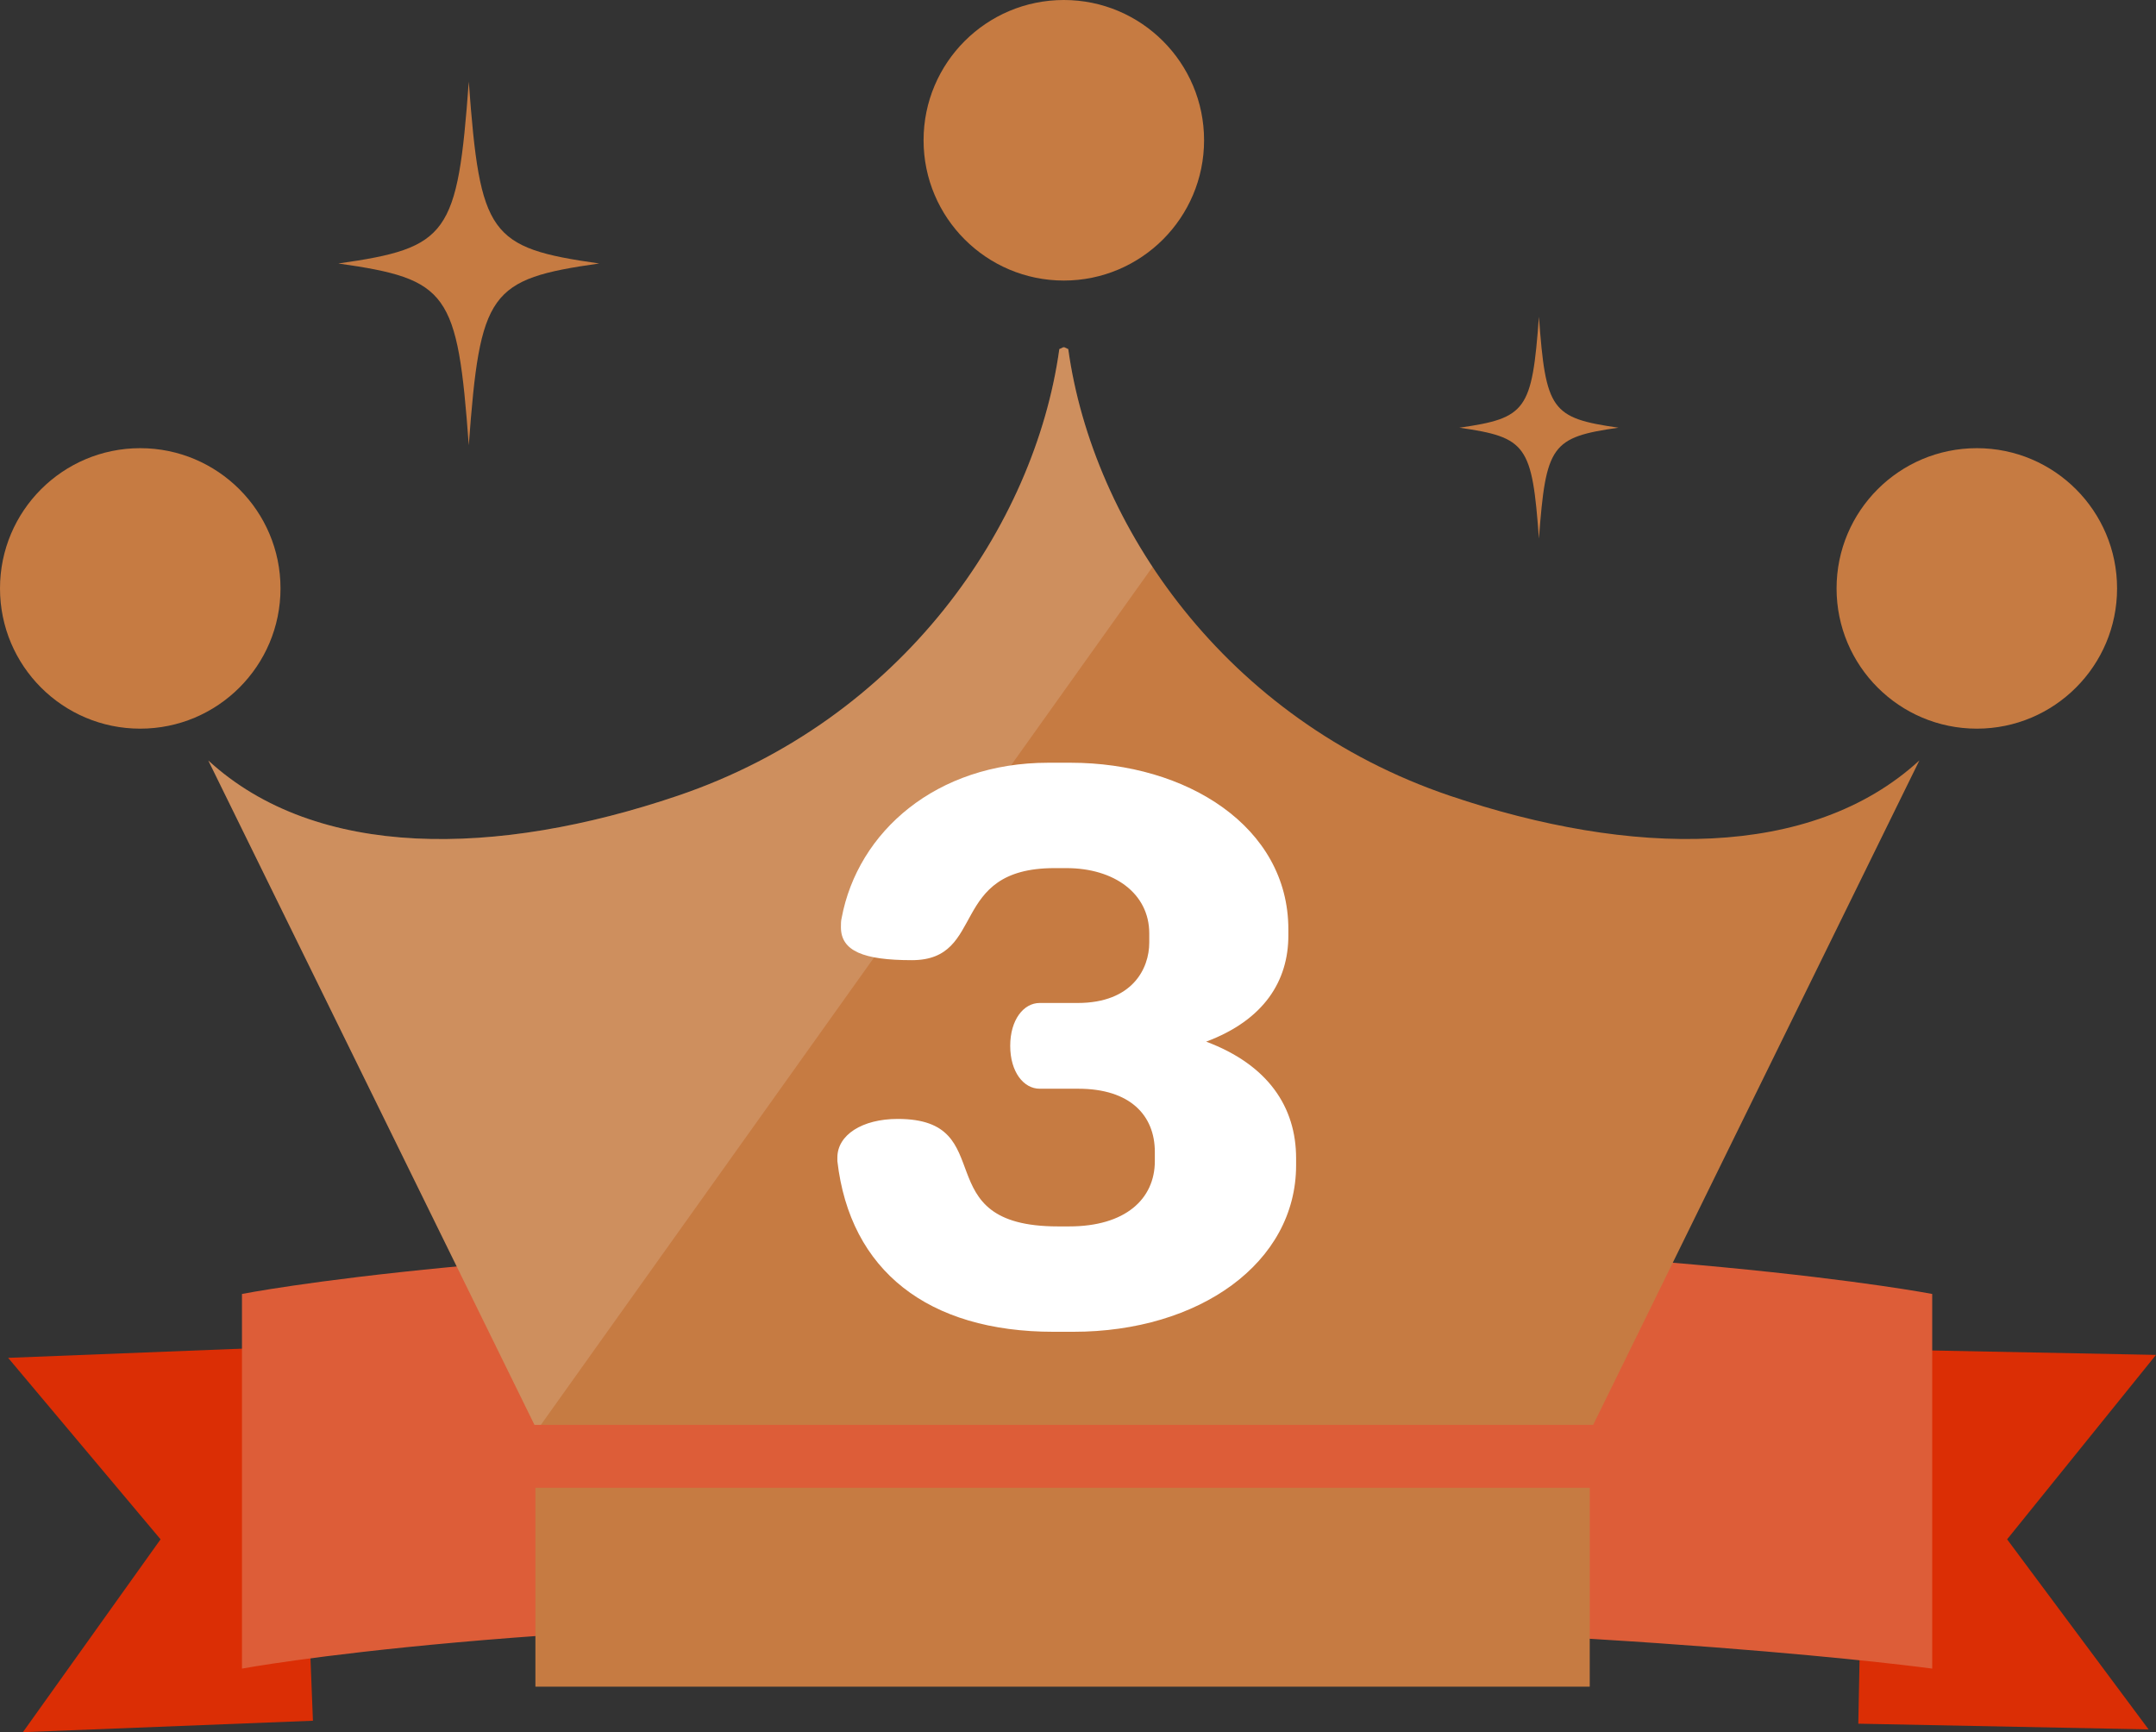
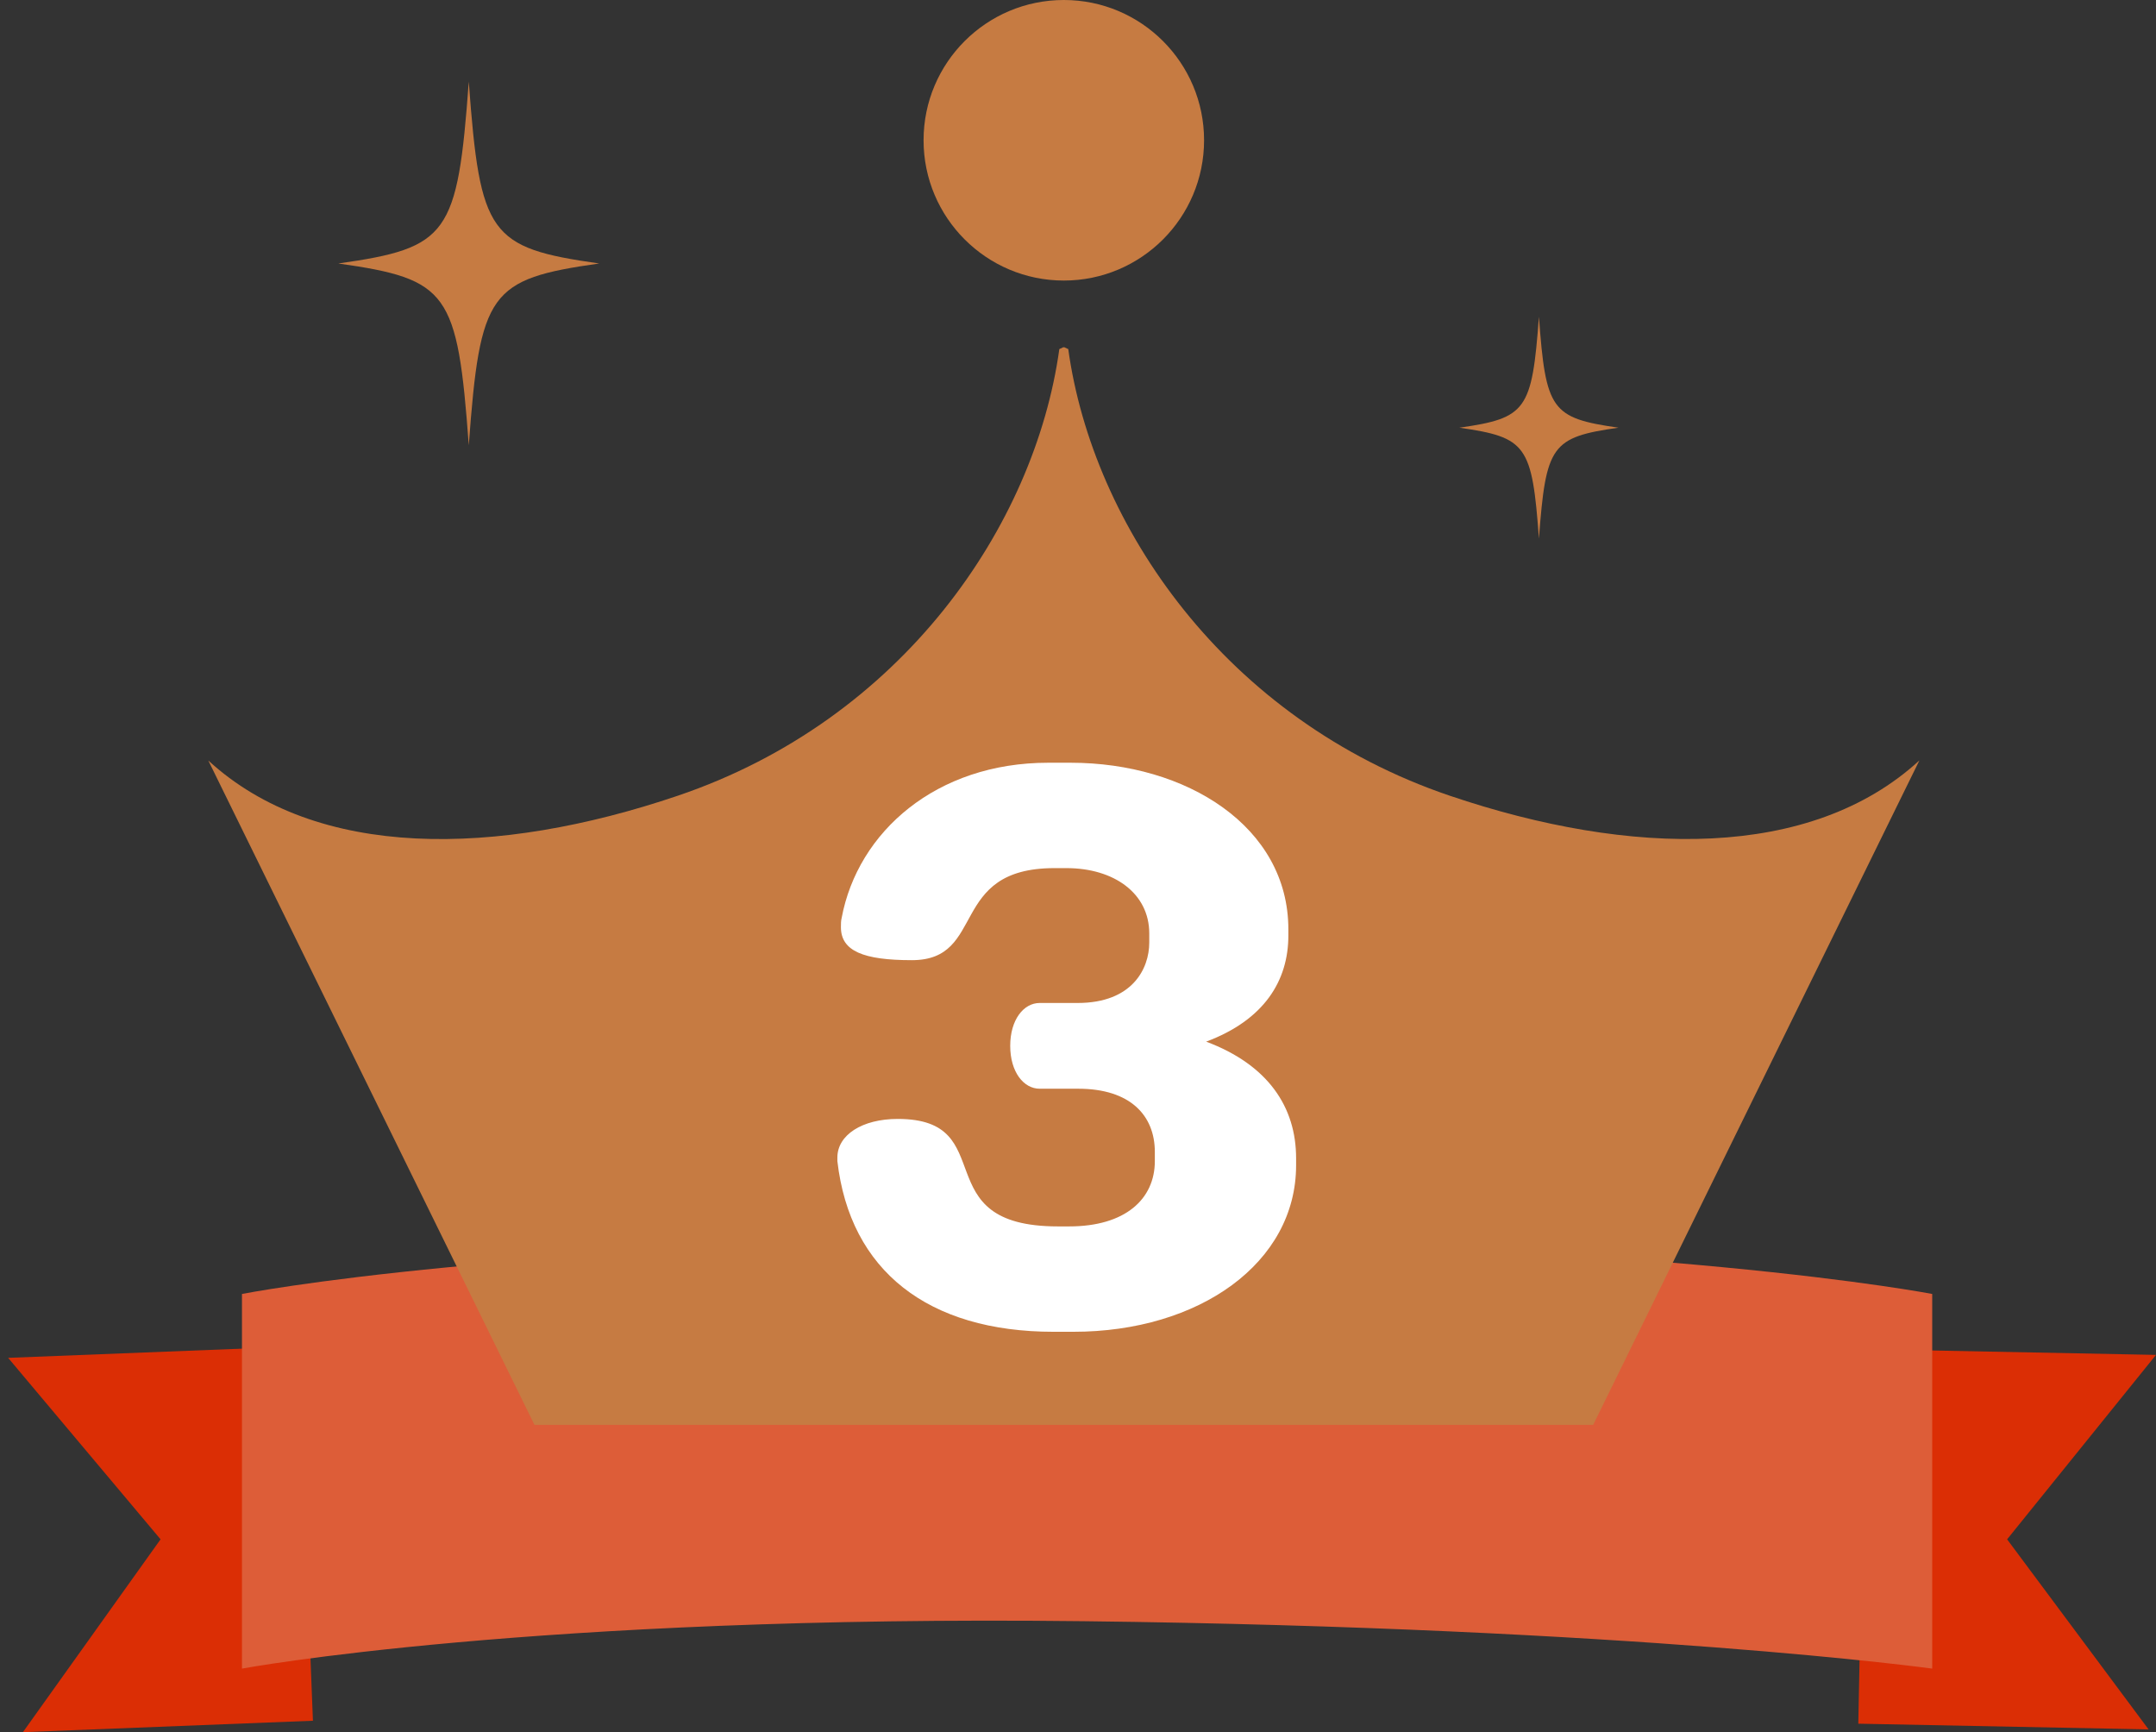
<svg xmlns="http://www.w3.org/2000/svg" id="_レイヤー_2" data-name="レイヤー 2" viewBox="0 0 328.43 263.82">
  <rect x="0" y="0" width="328.43" height="263.82" fill="#333333" stroke="none" />
  <defs>
    <style>
      .cls-1 {
        clip-path: url(#clippath);
      }

      .cls-2 {
        fill: none;
      }

      .cls-2, .cls-3, .cls-4, .cls-5, .cls-6, .cls-7 {
        stroke-width: 0px;
      }

      .cls-3 {
        opacity: .15;
      }

      .cls-3, .cls-7 {
        fill: #fff;
      }

      .cls-4 {
        fill: #db2e05;
      }

      .cls-5 {
        fill: #c67b42;
      }

      .cls-6 {
        fill: #dd5d38;
      }
    </style>
    <clipPath id="clippath">
-       <path class="cls-2" d="m292.38,115.83l-49.69,101.19H81.42L31.73,115.83c16.51,15.16,43.93,14.71,71.5,5.37,34.22-11.59,54.41-41.15,58.14-68.03l.62-.29.06.03.06-.03.62.29c3.73,26.88,23.92,56.44,58.14,68.03,27.57,9.33,54.99,9.78,71.5-5.37h.01Z" />
-     </clipPath>
+       </clipPath>
  </defs>
  <g id="_レイヤー_1-2" data-name="レイヤー 1">
    <g id="Layer_1-2" data-name="Layer 1-2">
      <g>
        <g>
          <polygon class="cls-4" points="47.67 262.08 3.49 263.82 24.46 234.45 1.24 206.81 45.42 205.07 47.67 262.08" />
          <polygon class="cls-4" points="283.08 262.53 327.3 263.4 305.75 234.45 328.43 206.36 284.21 205.49 283.08 262.53" />
          <path class="cls-6" d="m36.86,197.08s41.31-8.16,128.31-8.16,129.17,8.16,129.17,8.16v57.06s-45.17-6.22-129.17-7.22-128.31,7.22-128.31,7.22v-57.06Z" />
        </g>
        <g>
          <g>
            <g>
              <path class="cls-5" d="m292.38,115.83l-49.69,101.19H81.42L31.73,115.83c16.51,15.16,43.93,14.71,71.5,5.37,34.22-11.59,54.41-41.15,58.14-68.03l.62-.29.06.03.06-.03.62.29c3.73,26.88,23.92,56.44,58.14,68.03,27.57,9.33,54.99,9.78,71.5-5.37h.01Z" />
-               <path class="cls-5" d="m42.73,89.62c0,11.8-9.57,21.36-21.37,21.36S0,101.42,0,89.62s9.57-21.36,21.36-21.36,21.37,9.57,21.37,21.36Z" />
              <path class="cls-5" d="m183.42,21.36c0,11.8-9.57,21.37-21.36,21.37s-21.37-9.57-21.37-21.37S150.26,0,162.06,0s21.36,9.57,21.36,21.36h0Z" />
-               <path class="cls-5" d="m322.5,89.62c0,11.8-9.57,21.36-21.36,21.36s-21.37-9.56-21.37-21.36,9.57-21.36,21.37-21.36,21.36,9.57,21.36,21.36Z" />
-               <rect class="cls-5" x="81.56" y="226.6" width="160.61" height="30.29" />
              <g class="cls-1">
                <rect class="cls-3" x="-70.68" y="60.61" width="271" height="133" transform="translate(-76.31 106.1) rotate(-54.51)" />
              </g>
            </g>
            <g>
              <path class="cls-5" d="m91.28,40.13c-16.77,2.38-18.15,4.32-19.87,27.69-1.72-23.37-3.1-25.31-19.87-27.69,16.77-2.38,18.15-4.32,19.87-27.69,1.72,23.37,3.1,25.31,19.87,27.69Z" />
              <path class="cls-5" d="m246.55,65.14c-10.22,1.46-11.06,2.64-12.12,16.89-1.04-14.24-1.88-15.42-12.12-16.89,10.22-1.46,11.06-2.64,12.12-16.89,1.04,14.24,1.88,15.42,12.12,16.89Z" />
            </g>
          </g>
          <path class="cls-7" d="m163.51,202.84h-3c-19.15,0-31.03-9.31-32.95-26v-.54c0-3.42,3.75-5.88,9.2-5.88,15.94,0,3.96,16.37,24.4,16.37h1.71c8.56,0,13.05-4.17,13.05-9.95v-1.39c0-5.56-3.75-9.63-11.66-9.63h-5.88c-2.46,0-4.49-2.57-4.49-6.53s2.03-6.53,4.49-6.53h5.78c8.35,0,10.91-5.24,10.91-9.2v-1.39c0-6.1-5.35-9.95-12.62-9.95h-1.82c-16.26,0-10.27,14.02-21.72,14.02-7.38,0-10.81-1.39-10.81-5.03,0-.43,0-.96.11-1.39,2.46-13.16,14.44-23.65,31.46-23.65h3.42c17.65,0,33.17,9.74,33.17,25.36v.96c0,6.85-3.64,12.84-12.52,16.16,9.42,3.53,13.7,9.95,13.7,17.76v1.07c0,14.87-14.76,25.36-33.92,25.36Z" />
        </g>
      </g>
    </g>
  </g>
</svg>